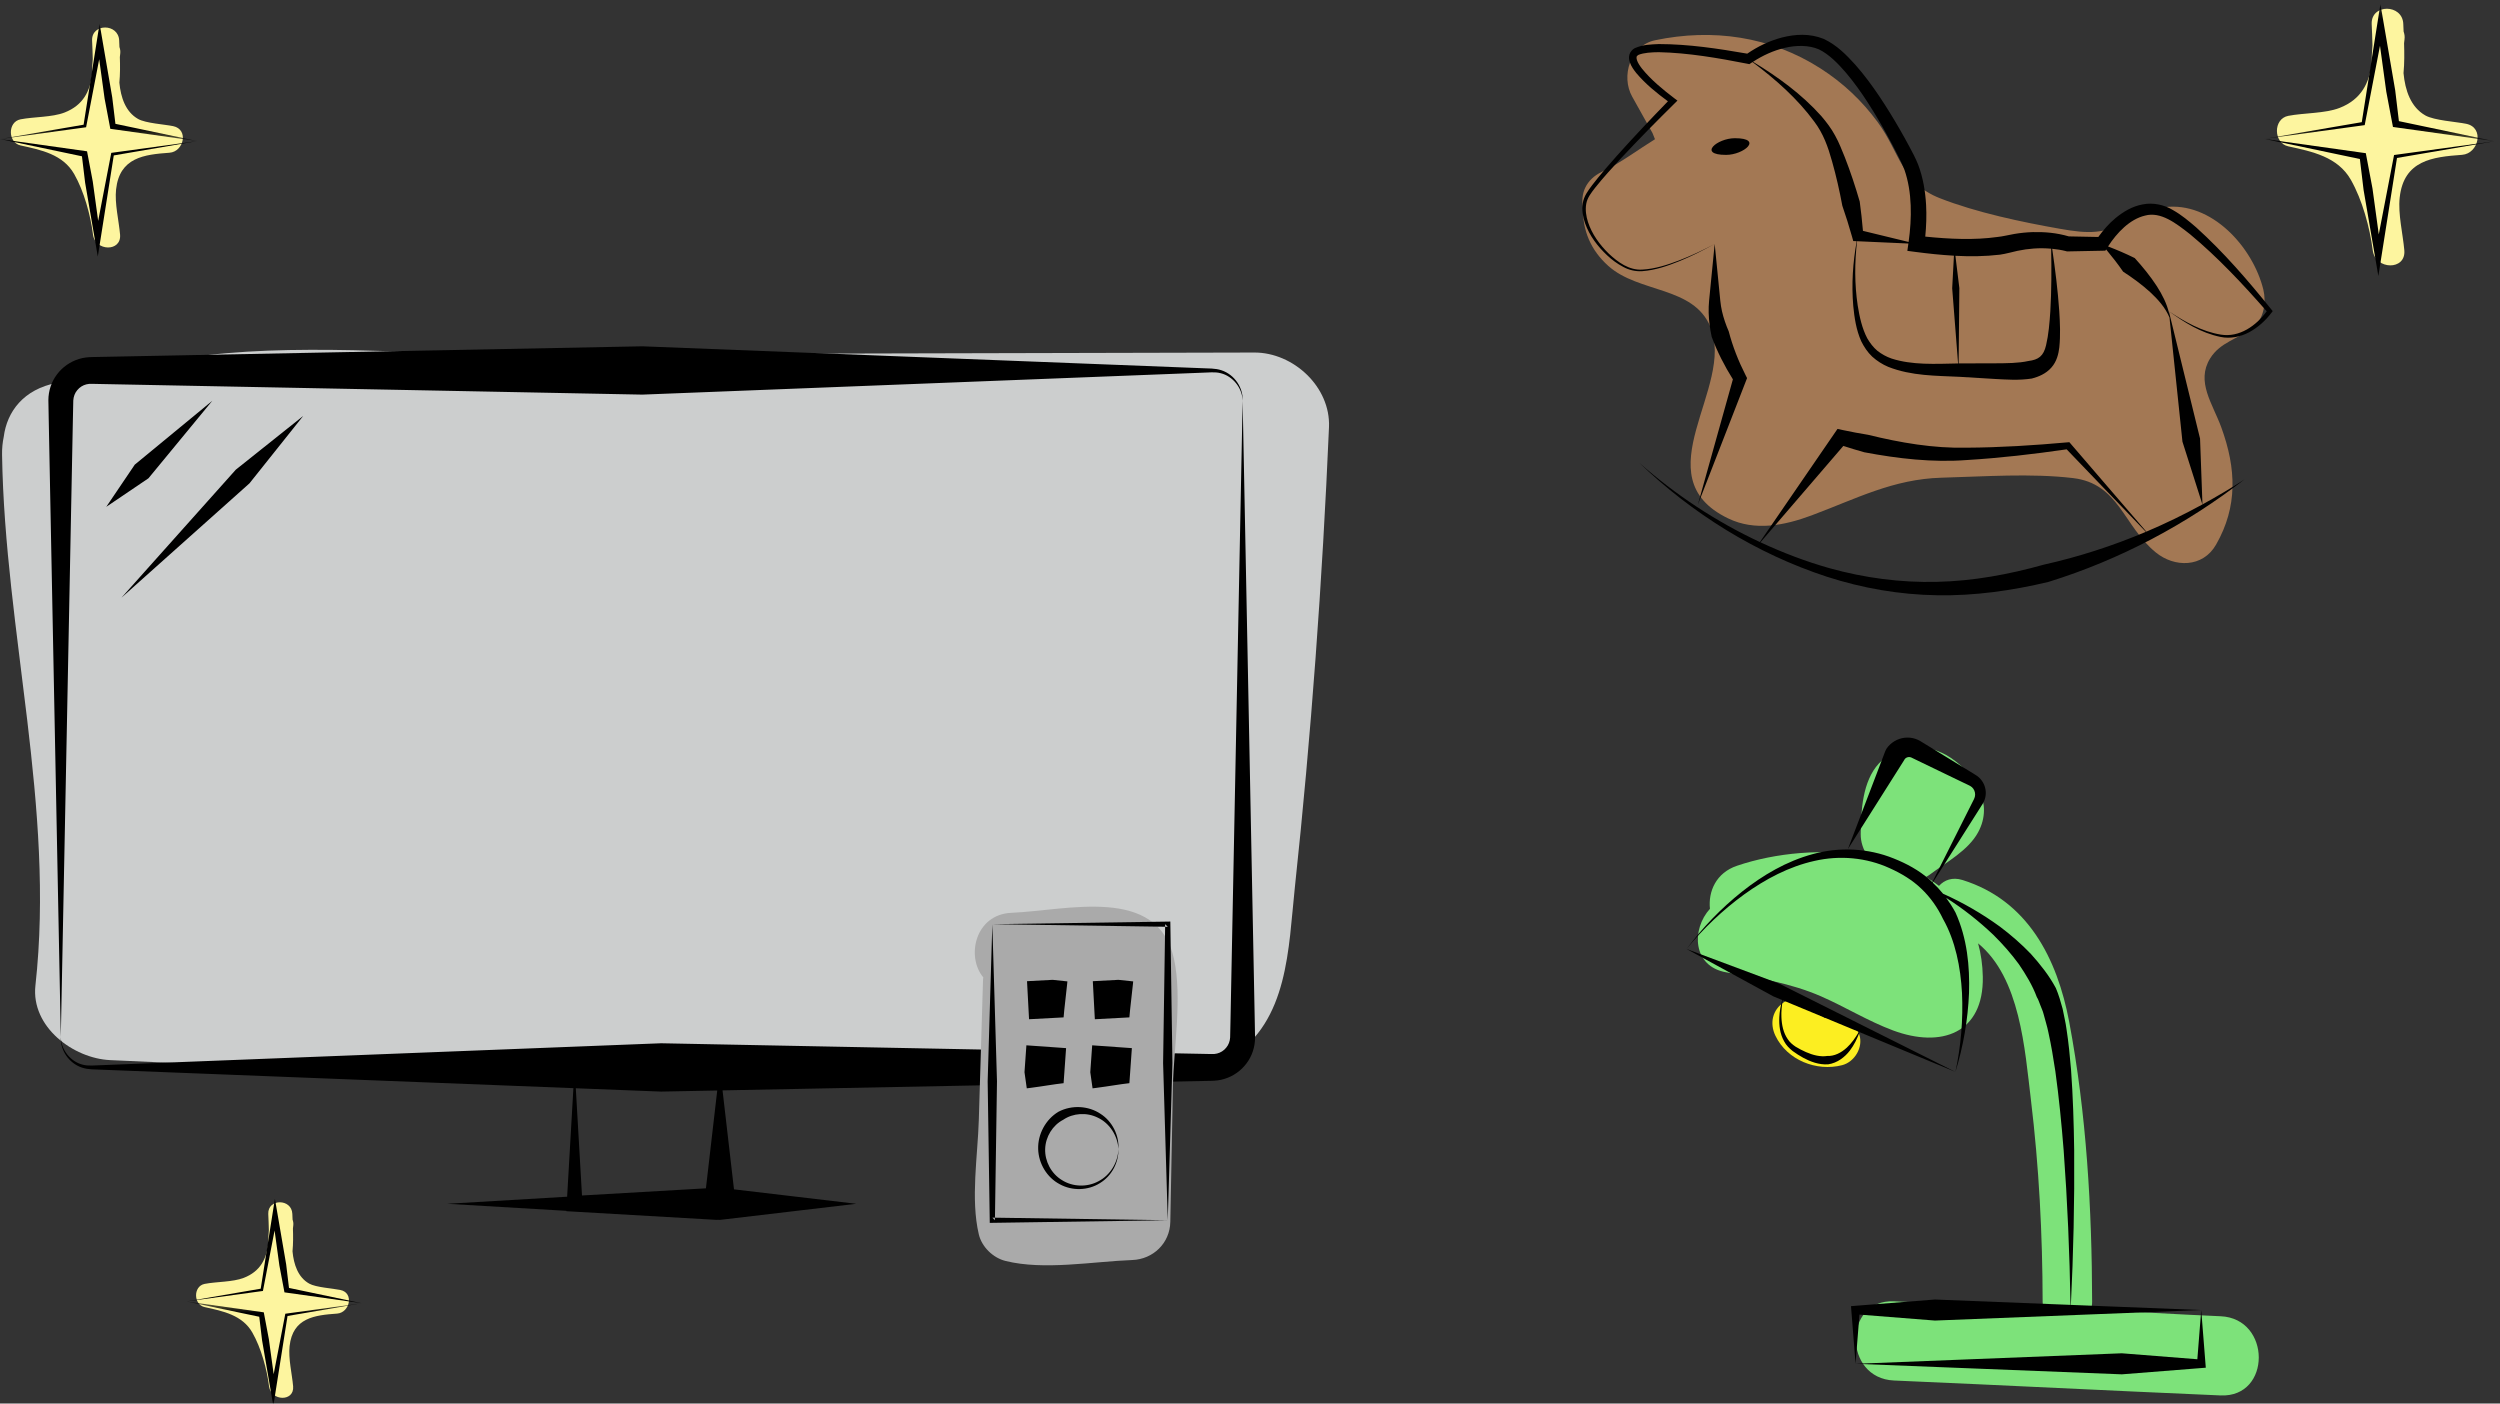
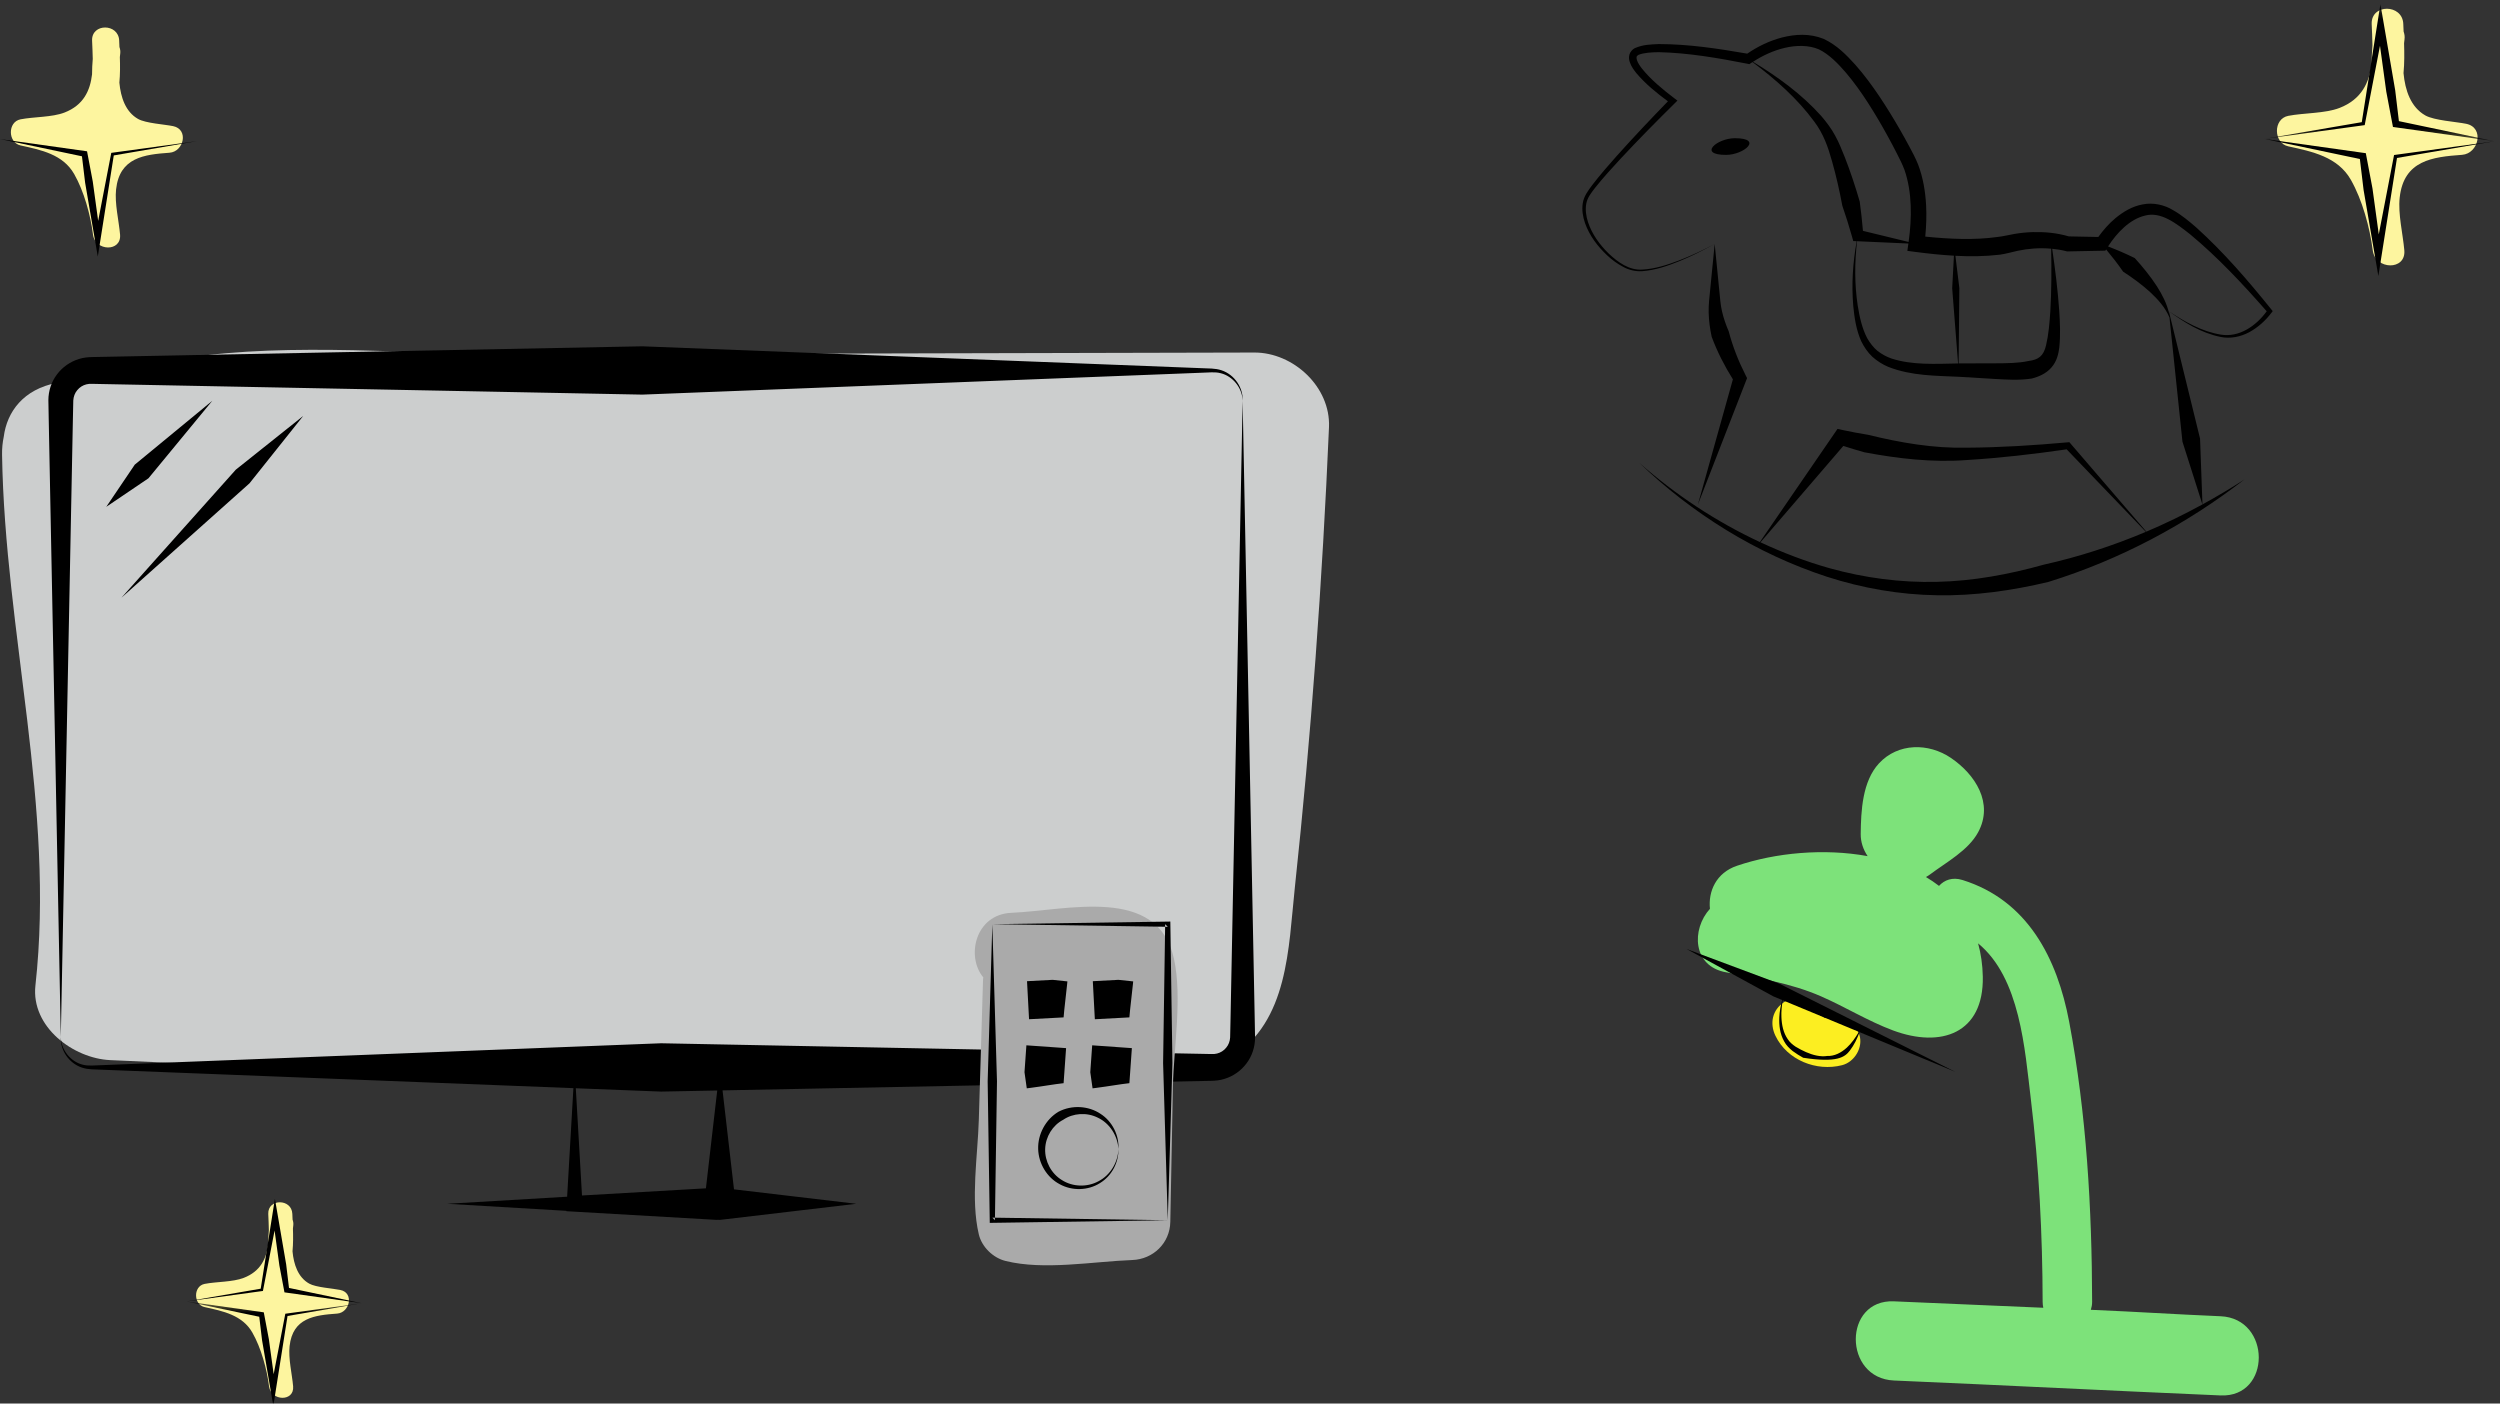
<svg xmlns="http://www.w3.org/2000/svg" xmlns:xlink="http://www.w3.org/1999/xlink" viewBox="0 0 228 128" version="1.1" id="el_fCTWOg3N6">
  <rect x="0" y="0" width="228" height="128" fill="#333333" stroke="none" />
  <style>@-webkit-keyframes kf_el_DP_yOp762EK_an_4n3fQJzry{0%{opacity: 1;}17.50%{opacity: 0;}35%{opacity: 1;}51.67%{opacity: 0;}70.83%{opacity: 1;}100%{opacity: 1;}}@keyframes kf_el_DP_yOp762EK_an_4n3fQJzry{0%{opacity: 1;}17.50%{opacity: 0;}35%{opacity: 1;}51.67%{opacity: 0;}70.83%{opacity: 1;}100%{opacity: 1;}}@-webkit-keyframes kf_el_c1thhyatZFk_an_RzU5ftM6s{0%{opacity: 1;}17.50%{opacity: 0;}35%{opacity: 1;}51.67%{opacity: 0;}70.83%{opacity: 1;}100%{opacity: 1;}}@keyframes kf_el_c1thhyatZFk_an_RzU5ftM6s{0%{opacity: 1;}17.50%{opacity: 0;}35%{opacity: 1;}51.67%{opacity: 0;}70.83%{opacity: 1;}100%{opacity: 1;}}@-webkit-keyframes kf_el_DqvLYaec_tO_an_iblsRBh2E{0%{opacity: 1;}17.50%{opacity: 0;}35%{opacity: 1;}51.67%{opacity: 0;}70.83%{opacity: 1;}100%{opacity: 1;}}@keyframes kf_el_DqvLYaec_tO_an_iblsRBh2E{0%{opacity: 1;}17.50%{opacity: 0;}35%{opacity: 1;}51.67%{opacity: 0;}70.83%{opacity: 1;}100%{opacity: 1;}}@-webkit-keyframes kf_el_haA4mBc7L3_an_EwLXpFosa{54.17%{opacity: 1;}75%{opacity: 0;}100%{opacity: 1;}0%{opacity: 1;}}@keyframes kf_el_haA4mBc7L3_an_EwLXpFosa{54.17%{opacity: 1;}75%{opacity: 0;}100%{opacity: 1;}0%{opacity: 1;}}@-webkit-keyframes kf_el_R8_LJMhe7N_an_qeZjwBSv6{54.17%{opacity: 1;}75%{opacity: 0;}100%{opacity: 1;}0%{opacity: 1;}}@keyframes kf_el_R8_LJMhe7N_an_qeZjwBSv6{54.17%{opacity: 1;}75%{opacity: 0;}100%{opacity: 1;}0%{opacity: 1;}}@-webkit-keyframes kf_el_imDoyBQlv6_an_-DVQuRByr{54.17%{opacity: 1;}75%{opacity: 0;}100%{opacity: 1;}0%{opacity: 1;}}@keyframes kf_el_imDoyBQlv6_an_-DVQuRByr{54.17%{opacity: 1;}75%{opacity: 0;}100%{opacity: 1;}0%{opacity: 1;}}@-webkit-keyframes kf_el_h-jfOChT3d_an_GAj2q2KDd{0%{opacity: 1;}25%{opacity: 0;}50%{opacity: 1;}100%{opacity: 1;}}@keyframes kf_el_h-jfOChT3d_an_GAj2q2KDd{0%{opacity: 1;}25%{opacity: 0;}50%{opacity: 1;}100%{opacity: 1;}}@-webkit-keyframes kf_el_5gueX1x0T4_an_DDG7kxjTb{0%{opacity: 1;}25%{opacity: 0;}50%{opacity: 1;}100%{opacity: 1;}}@keyframes kf_el_5gueX1x0T4_an_DDG7kxjTb{0%{opacity: 1;}25%{opacity: 0;}50%{opacity: 1;}100%{opacity: 1;}}@-webkit-keyframes kf_el_WnhQmoSRXB_an_928y5XuUZ{0%{opacity: 1;}25%{opacity: 0;}50%{opacity: 1;}100%{opacity: 1;}}@keyframes kf_el_WnhQmoSRXB_an_928y5XuUZ{0%{opacity: 1;}25%{opacity: 0;}50%{opacity: 1;}100%{opacity: 1;}}#el_fCTWOg3N6 *{-webkit-animation-duration: 4s;animation-duration: 4s;-webkit-animation-iteration-count: infinite;animation-iteration-count: infinite;-webkit-animation-timing-function: cubic-bezier(0, 0, 1, 1);animation-timing-function: cubic-bezier(0, 0, 1, 1);}#el_knO01tbL63{stroke: none;stroke-width: 1;fill: none;}#el_IOroebQtlR{-webkit-transform: translate(-258px, -989px);transform: translate(-258px, -989px);}#el_ijb0_HNujf{-webkit-transform: translate(0px, 632.5px);transform: translate(0px, 632.5px);}#el_Pv3n-NjoxX{-webkit-transform: translate(233px, 355.625px);transform: translate(233px, 355.625px);}#el__JCxv-ZjYa{-webkit-transform: translate(25px, 0.25px);transform: translate(25px, 0.25px);}#el_imDoyBQlv6{fill: #FDF59F;-webkit-animation-fill-mode: backwards;animation-fill-mode: backwards;opacity: 1;-webkit-animation-name: kf_el_imDoyBQlv6_an_-DVQuRByr;animation-name: kf_el_imDoyBQlv6_an_-DVQuRByr;-webkit-animation-timing-function: cubic-bezier(0, 0, 1, 1);animation-timing-function: cubic-bezier(0, 0, 1, 1);}#el_R8_LJMhe7N{-webkit-transform: translate(0px, 1.846px);transform: translate(0px, 1.846px);-webkit-animation-fill-mode: backwards;animation-fill-mode: backwards;opacity: 1;-webkit-animation-name: kf_el_R8_LJMhe7N_an_qeZjwBSv6;animation-name: kf_el_R8_LJMhe7N_an_qeZjwBSv6;-webkit-animation-timing-function: cubic-bezier(0, 0, 1, 1);animation-timing-function: cubic-bezier(0, 0, 1, 1);}#el_M3VNvaJT_k{fill: #000000;}#el_haA4mBc7L3{fill: #000000;-webkit-animation-fill-mode: backwards;animation-fill-mode: backwards;opacity: 1;-webkit-animation-name: kf_el_haA4mBc7L3_an_EwLXpFosa;animation-name: kf_el_haA4mBc7L3_an_EwLXpFosa;-webkit-animation-timing-function: cubic-bezier(0, 0, 1, 1);animation-timing-function: cubic-bezier(0, 0, 1, 1);}#el_WnhQmoSRXB{fill: #FDF59F;-webkit-animation-fill-mode: backwards;animation-fill-mode: backwards;opacity: 1;-webkit-animation-name: kf_el_WnhQmoSRXB_an_928y5XuUZ;animation-name: kf_el_WnhQmoSRXB_an_928y5XuUZ;-webkit-animation-timing-function: cubic-bezier(0, 0, 1, 1);animation-timing-function: cubic-bezier(0, 0, 1, 1);}#el_5gueX1x0T4{-webkit-transform: translate(206px, 0.846px);transform: translate(206px, 0.846px);-webkit-animation-fill-mode: backwards;animation-fill-mode: backwards;opacity: 1;-webkit-animation-name: kf_el_5gueX1x0T4_an_DDG7kxjTb;animation-name: kf_el_5gueX1x0T4_an_DDG7kxjTb;-webkit-animation-timing-function: cubic-bezier(0, 0, 1, 1);animation-timing-function: cubic-bezier(0, 0, 1, 1);}#el_7SXDZcAxIJ{fill: #000000;}#el_h-jfOChT3d{fill: #000000;-webkit-animation-fill-mode: backwards;animation-fill-mode: backwards;opacity: 1;-webkit-animation-name: kf_el_h-jfOChT3d_an_GAj2q2KDd;animation-name: kf_el_h-jfOChT3d_an_GAj2q2KDd;-webkit-animation-timing-function: cubic-bezier(0, 0, 1, 1);animation-timing-function: cubic-bezier(0, 0, 1, 1);}#el_DqvLYaec_tO{fill: #FDF59F;-webkit-animation-fill-mode: backwards;animation-fill-mode: backwards;opacity: 1;-webkit-animation-name: kf_el_DqvLYaec_tO_an_iblsRBh2E;animation-name: kf_el_DqvLYaec_tO_an_iblsRBh2E;-webkit-animation-timing-function: cubic-bezier(0, 0, 1, 1);animation-timing-function: cubic-bezier(0, 0, 1, 1);}#el_c1thhyatZFk{fill: #000000;-webkit-animation-fill-mode: backwards;animation-fill-mode: backwards;opacity: 1;-webkit-animation-name: kf_el_c1thhyatZFk_an_RzU5ftM6s;animation-name: kf_el_c1thhyatZFk_an_RzU5ftM6s;-webkit-animation-timing-function: cubic-bezier(0, 0, 1, 1);animation-timing-function: cubic-bezier(0, 0, 1, 1);}#el_DP_yOp762EK{-webkit-transform: translate(17px, 118.846px);transform: translate(17px, 118.846px);-webkit-animation-fill-mode: backwards;animation-fill-mode: backwards;opacity: 1;-webkit-animation-name: kf_el_DP_yOp762EK_an_4n3fQJzry;animation-name: kf_el_DP_yOp762EK_an_4n3fQJzry;-webkit-animation-timing-function: cubic-bezier(0, 0, 1, 1);animation-timing-function: cubic-bezier(0, 0, 1, 1);}#el_NSjRFVjKlKl{fill: #000000;}#el_axhdcNU0Cpb{fill: #CCCECE;}#el_n9QefVQZDZS{fill: #000000;}#el_cqyOdG8reHc{fill: #000000;}#el_SH_x_RiBsV6{fill: #000000;}#el_2fXh9LOd-xQ{fill: #000000;}#el_tCOBN9Fzjrk{fill: #AAAAAA;}#el_pd6DaoxJzaT{fill: #000000;}#el_XJQqIv4Tvth{fill: #000000;}#el_cXmyUNUyy-S{fill: #000000;}#el_Eb3uF1ZADu1{fill: #000000;}#el__AFQzHLnP7u{fill: #000000;}#el_zwj9AO6SI4N{fill: #000000;}#el_BeLq-9fKjIb{fill: #000000;}#el_aPQHLvS92C6{fill: #FCEE21;}#el_paX3Ve6_6c6{fill: #7DE27A;}#el_PIDSU1sCRb9{fill: #000000;}#el_APUah-FkmPp{fill: #000000;}#el_nsn8hJdSsXE{fill: #A37854;}#el_yrpduGHgrR7{fill: #000000;}#el_Ep2_ZGrs5wF{fill: #000000;}</style>
  <title>B2F65F12-C9D4-4C9D-B6A8-284C1D156991</title>
  <desc>Created with sketchtool.</desc>
  <defs>
-     <polygon id="path-1" points="0 0.926 18 0.926 18 11.645 0 11.645" />
    <polygon id="path-3" points="0.5 0.154 21.5 0.154 21.5 12.66 0.5 12.66" />
    <polygon id="path-5" points="0 0.471 16 0.471 16 10 0 10" />
  </defs>
  <g id="el_knO01tbL63" fill-rule="evenodd">
    <g id="el_IOroebQtlR">
      <g id="el_ijb0_HNujf">
        <g id="el_Pv3n-NjoxX">
          <g id="el__JCxv-ZjYa">
            <path d="M15.788,12.128 C15.007,11.968 13.288,11.866 12.596,11.476 C11.451,10.829 11.012,9.51 10.887,8.164 C10.96,7.388 10.956,6.596 10.93,5.836 C10.941,5.734 10.951,5.624 10.964,5.529 C10.995,5.302 10.959,5.101 10.894,4.915 C10.885,4.715 10.875,4.514 10.869,4.324 C10.81,2.74 8.34,2.732 8.399,4.324 C8.418,4.853 8.452,5.422 8.459,5.999 C8.419,6.463 8.396,6.934 8.395,7.406 C8.222,8.869 7.633,10.213 5.877,10.891 C4.745,11.327 3.108,11.269 1.875,11.507 C0.681,11.738 0.713,13.635 1.875,13.889 C3.744,14.297 5.743,14.703 6.767,16.501 C7.664,18.074 8.256,20.243 8.48,22.016 C8.674,23.554 11.091,23.622 10.95,22.016 C10.837,20.73 10.447,19.174 10.587,17.893 C10.907,14.975 13.162,14.72 15.46,14.554 C16.764,14.46 17.237,12.424 15.788,12.128" id="el_imDoyBQlv6" />
            <g id="el_R8_LJMhe7N">
              <mask id="mask-2" fill="white">
                <use xlink:href="#path-1" />
              </mask>
              <g id="el_AKYpTZzvAI" />
              <polygon id="el_M3VNvaJT_k" mask="url(#mask-2)" points="10.526 10.073 10.236 7.66 9.353 2.512 9.081 0.926 8.831 2.508 7.624 10.153 -0 11.462 7.76 10.398 7.852 10.385 7.871 10.29 9.047 4.18 9.539 7.767 10.025 10.334 10.061 10.529 10.24 10.553 18 11.645" />
            </g>
            <polygon id="el_haA4mBc7L3" points="18 13.491 10.24 14.553 10.148 14.566 10.129 14.662 8.953 20.771 8.461 17.185 7.976 14.619 7.939 14.424 7.76 14.398 0 13.307 7.474 14.879 7.764 17.293 8.647 22.439 8.919 24.027 9.169 22.444 10.376 14.8" />
            <path d="M224.919,11.916 C224.008,11.729 222.002,11.61 221.195,11.155 C219.859,10.4 219.347,8.861 219.201,7.292 C219.286,6.386 219.281,5.462 219.251,4.575 C219.265,4.457 219.275,4.328 219.291,4.218 C219.327,3.952 219.285,3.717 219.209,3.501 C219.198,3.268 219.188,3.032 219.18,2.812 C219.112,0.964 216.231,0.955 216.298,2.812 C216.32,3.429 216.36,4.093 216.368,4.767 C216.321,5.307 216.296,5.855 216.294,6.407 C216.092,8.113 215.404,9.683 213.356,10.472 C212.035,10.981 210.125,10.913 208.687,11.191 C207.294,11.461 207.331,13.674 208.687,13.97 C210.868,14.446 213.199,14.921 214.395,17.018 C215.441,18.853 216.132,21.385 216.393,23.451 C216.619,25.246 219.439,25.326 219.274,23.451 C219.143,21.951 218.689,20.137 218.852,18.642 C219.225,15.237 221.856,14.939 224.536,14.746 C226.058,14.636 226.609,12.262 224.919,11.916" id="el_WnhQmoSRXB" />
            <g id="el_5gueX1x0T4">
              <mask id="mask-4" fill="white">
                <use xlink:href="#path-3" />
              </mask>
              <g id="el_ro07lkDymq" />
              <polygon id="el_7SXDZcAxIJ" mask="url(#mask-4)" points="12.78 10.827 12.442 8.011 11.412 2.007 11.093 0.154 10.802 2 9.394 10.92 0.5 12.446 9.553 11.206 9.661 11.191 9.682 11.08 11.055 3.952 11.629 8.137 12.195 11.131 12.238 11.358 12.447 11.388 21.5 12.66" />
            </g>
            <polygon id="el_h-jfOChT3d" points="227.5 13.506 218.446 14.747 218.339 14.762 218.317 14.873 216.944 22.001 216.371 17.817 215.805 14.822 215.762 14.595 215.553 14.566 206.5 13.292 215.22 15.126 215.558 17.943 216.588 23.946 216.906 25.799 217.197 23.952 218.605 15.032" />
            <path d="M31.034,118.269 C30.339,118.126 28.811,118.036 28.197,117.689 C27.179,117.114 26.788,115.942 26.677,114.746 C26.742,114.055 26.739,113.351 26.715,112.675 C26.726,112.585 26.734,112.488 26.745,112.403 C26.773,112.201 26.741,112.022 26.683,111.857 C26.675,111.679 26.667,111.5 26.661,111.332 C26.609,109.924 24.413,109.917 24.466,111.332 C24.483,111.802 24.513,112.308 24.519,112.821 C24.484,113.233 24.464,113.651 24.462,114.072 C24.308,115.372 23.784,116.567 22.224,117.168 C21.218,117.556 19.763,117.504 18.666,117.716 C17.605,117.922 17.634,119.608 18.666,119.833 C20.328,120.197 22.105,120.558 23.015,122.156 C23.813,123.554 24.339,125.483 24.537,127.057 C24.71,128.424 26.858,128.486 26.733,127.057 C26.633,125.915 26.286,124.532 26.411,123.393 C26.695,120.799 28.7,120.573 30.742,120.425 C31.901,120.341 32.322,118.532 31.034,118.269" id="el_DqvLYaec_tO" />
            <polygon id="el_c1thhyatZFk" points="26.356 118.084 26.099 115.938 25.314 111.363 25.071 109.952 24.849 111.358 23.777 118.154 17 119.317 23.898 118.372 23.979 118.361 23.996 118.276 25.042 112.846 25.479 116.034 25.91 118.315 25.943 118.488 26.102 118.511 33 119.48" />
            <g id="el_DP_yOp762EK">
              <mask id="mask-6" fill="white">
                <use xlink:href="#path-5" />
              </mask>
              <g id="el__FlyDN1OHEd" />
              <polygon id="el_NSjRFVjKlKl" mask="url(#mask-6)" points="16 0.634 9.102 1.579 9.021 1.59 9.004 1.675 7.958 7.106 7.521 3.918 7.09 1.637 7.057 1.463 6.897 1.441 0 0.471 6.644 1.867 6.901 4.014 7.686 8.588 7.928 10 8.15 8.593 9.223 1.797" />
            </g>
            <path d="M114.395,32.776 C92.148,32.832 69.903,32.887 47.656,32.942 C37.65,32.967 26.738,31.798 16.854,33.278 C12.947,33.863 9.065,34.788 5.186,35.54 C2.138,36.13 0.635,38.166 0.34,40.469 C0.234,40.976 0.179,41.519 0.188,42.104 C0.447,58.311 5.03,74.249 3.231,90.5 C2.812,94.279 6.694,97.152 10.039,97.307 C38.02,98.611 66.032,99.194 94.044,99.002 C99.642,98.963 107.308,100.208 112.287,97.058 C117.513,93.751 117.499,87.083 118.084,81.624 C119.582,67.647 120.6,53.627 121.204,39.584 C121.361,35.912 117.957,32.767 114.395,32.776" id="el_axhdcNU0Cpb" />
            <path d="M6.684,37.146 C6.705,36.799 6.825,36.466 7.047,36.207 C7.261,35.942 7.56,35.756 7.879,35.677 C8.058,35.63 8.159,35.632 8.417,35.632 L9.297,35.65 L16.337,35.788 L30.418,36.063 L58.58,36.614 L86.742,35.512 L100.823,34.961 L107.863,34.686 L109.623,34.617 C110.217,34.608 110.799,34.517 111.332,34.663 C112.422,34.932 113.297,35.987 113.328,37.174 C113.392,35.992 112.593,34.795 111.412,34.399 C110.812,34.19 110.197,34.243 109.623,34.204 L107.863,34.135 L100.823,33.86 L86.742,33.309 L58.58,32.208 L30.418,32.758 L16.337,33.034 L9.297,33.171 L8.417,33.188 C8.091,33.193 7.598,33.231 7.215,33.361 C6.405,33.604 5.685,34.11 5.19,34.781 C4.684,35.445 4.416,36.284 4.412,37.108 L4.444,38.887 L5.545,95.21 L6.647,38.887 L6.684,37.146 Z" id="el_n9QefVQZDZS" />
            <path d="M64.38,109 L53.078,109.653 L52.513,99.874 L60.293,100.178 L65.411,100.078 L64.38,109 Z M114.429,93.498 L113.328,37.175 L112.226,93.498 L112.189,95.239 C112.168,95.586 112.047,95.918 111.826,96.178 C111.613,96.443 111.312,96.629 110.994,96.707 C110.815,96.755 110.714,96.753 110.456,96.753 L109.576,96.735 L102.535,96.598 L88.455,96.322 L60.293,95.771 L32.131,96.873 L18.05,97.424 L11.009,97.699 L9.25,97.769 C8.656,97.776 8.074,97.868 7.541,97.723 C6.451,97.453 5.577,96.398 5.545,95.211 C5.481,96.394 6.28,97.59 7.461,97.986 C8.061,98.195 8.676,98.143 9.25,98.182 L11.009,98.25 L18.05,98.525 L32.131,99.076 L52.294,99.865 L51.722,109.765 L40.782,110.411 L51.647,111.053 L51.645,111.086 L52.403,111.13 L65.383,111.88 L65.475,111.869 L65.654,111.88 L78.091,110.411 L66.94,109.094 L65.896,100.068 L88.455,99.627 L102.535,99.352 L109.576,99.214 L110.456,99.197 C110.782,99.192 111.275,99.154 111.658,99.024 C112.468,98.781 113.187,98.275 113.683,97.604 C114.189,96.94 114.458,96.102 114.461,95.277 L114.429,93.498 Z" id="el_cqyOdG8reHc" />
            <polygon id="el_SH_x_RiBsV6" points="19.364 37.175 12.292 43 9.691 46.848 13.538 44.246" />
            <polygon id="el_2fXh9LOd-xQ" points="22.751 44.707 27.655 38.557 21.504 43.461 11.073 55.138" />
            <path d="M107.059,88.04 C105.572,81.34 97.349,83.659 92.245,83.873 C88.945,84.011 88.084,87.855 89.677,89.765 C89.672,89.828 89.655,89.884 89.653,89.949 C89.524,94.227 89.395,98.503 89.267,102.78 C89.168,106.057 88.51,109.977 89.267,113.195 C89.536,114.34 90.56,115.338 91.693,115.621 C95.214,116.501 99.672,115.673 103.259,115.54 C105.163,115.47 106.694,114.005 106.732,112.067 C106.811,107.956 106.892,103.846 106.971,99.734 C107.041,96.146 107.845,91.581 107.059,88.04" id="el_tCOBN9Fzjrk" />
            <polygon id="el_pd6DaoxJzaT" points="90.5 84.911 90.925 99.244 90.737 111.911 90.5 111.674 106.5 111.911 90.5 112.148 90.266 112.151 90.263 111.911 90.075 99.244" />
            <polygon id="el_XJQqIv4Tvth" points="106.5 111.911 106.075 97.577 106.263 84.911 106.5 85.148 90.5 84.911 106.5 84.674 106.734 84.67 106.737 84.911 106.925 97.577" />
            <path d="M97,90.092 L96,89.986 L94,90.092 L93.665,90.11 L93.681,90.411 L93.84,93.411 L93.85,93.578 L94,93.571 L97,93.411 L97,93.41 L97,93.411 C97.073,92.491 97.213,91.491 97.319,90.411 L97.347,90.129 L97,90.092 Z" id="el_cXmyUNUyy-S" />
            <path d="M103,90.092 L102,89.986 L100,90.092 L99.665,90.11 L99.681,90.411 L99.84,93.411 L99.85,93.578 L100,93.571 L103,93.411 L103,93.41 L103,93.411 C103.073,92.491 103.213,91.491 103.319,90.411 L103.347,90.129 L103,90.092 Z" id="el_Eb3uF1ZADu1" />
            <path d="M97.227,96.215 L97,96.198 L94,95.986 L93.607,95.958 L93.575,96.411 L93.434,98.411 L93.575,99.411 L93.642,99.882 L94,99.836 C95.108,99.695 96.108,99.509 97,99.411 L97,99.41 L97.213,96.411 L97.227,96.215 Z" id="el__AFQzHLnP7u" />
            <path d="M103.227,96.215 L103,96.198 L100,95.986 L99.607,95.958 L99.575,96.411 L99.434,98.411 L99.575,99.411 L99.642,99.882 L100,99.836 C101.108,99.695 102.108,99.509 103,99.411 L103,99.41 L103.213,96.411 L103.227,96.215 Z" id="el_zwj9AO6SI4N" />
            <path d="M100.195,108.347 C99.152,108.921 97.83,108.873 96.858,108.255 C95.865,107.66 95.281,106.522 95.319,105.41 C95.354,104.297 96.002,103.245 96.964,102.749 C97.852,102.141 99.112,102.04 100.142,102.567 C101.185,103.064 101.929,104.186 102,105.41 C102.074,104.191 101.459,102.897 100.355,102.198 C99.272,101.475 97.762,101.374 96.538,102.013 C95.352,102.718 94.641,104.076 94.681,105.41 C94.714,106.746 95.489,108.02 96.645,108.624 C97.785,109.254 99.232,109.206 100.301,108.532 C101.391,107.882 102.038,106.632 102,105.41 C101.966,106.635 101.254,107.799 100.195,108.347" id="el_BeLq-9fKjIb" />
            <path d="M161.921,95.091 C162.991,97.314 165.665,98.367 167.997,97.77 C169.141,97.477 169.944,96.139 169.573,94.994 C169.192,93.813 168.024,93.104 166.798,93.418 C166.55,93.482 166.634,93.44 166.831,93.44 C166.705,93.44 166.573,93.435 166.448,93.441 C166.632,93.432 166.741,93.466 166.48,93.43 C166.098,93.377 166.57,93.529 166.389,93.419 C166.281,93.354 166.167,93.286 166.056,93.226 C165.832,93.103 166.203,93.43 166.066,93.216 C166.04,93.177 165.806,92.862 165.933,93.079 C166.08,93.329 165.815,92.805 165.817,92.813 C165.304,91.746 163.698,91.379 162.731,92.003 C161.636,92.709 161.371,93.95 161.921,95.091" id="el_aPQHLvS92C6" />
            <path d="M202.519,120.667 C197.972,120.471 195.23,120.275 190.683,120.079 C190.753,119.859 190.802,119.623 190.802,119.354 C190.784,110.845 190.29,102.209 188.713,93.832 C187.619,88.021 184.927,82.74 178.978,80.881 C178.062,80.595 177.325,80.881 176.838,81.418 C176.459,81.125 176.06,80.855 175.642,80.607 C175.77,80.541 175.896,80.467 176.016,80.376 C177.497,79.262 179.499,78.198 180.404,76.531 C181.847,73.872 180.139,71.251 177.928,69.75 C175.884,68.361 173.094,68.37 171.361,70.247 C169.844,71.887 169.719,74.583 169.697,76.697 C169.689,77.41 169.926,78.111 170.329,78.704 C166.349,77.976 161.935,78.389 158.411,79.584 C156.499,80.232 155.782,81.929 155.947,83.508 C154.249,85.375 154.334,88.77 157.453,89.306 C160.373,89.808 163.342,90.296 166.077,91.49 C168.297,92.46 170.365,93.751 172.644,94.6 C177.03,96.233 180.924,94.879 180.832,89.705 C180.811,88.598 180.66,87.585 180.4,86.658 C184.243,89.808 184.66,96.301 185.216,100.897 C185.958,107.025 186.276,113.183 186.289,119.354 C186.289,119.547 186.312,119.726 186.349,119.893 C181.809,119.697 177.27,119.502 172.73,119.307 C168.083,119.106 168.092,126.328 172.73,126.527 C183.261,126.981 191.988,127.435 202.519,127.889 C207.165,128.088 207.156,120.866 202.519,120.667" id="el_paX3Ve6_6c6" />
-             <path d="M168.429,96.171 C167.913,96.643 167.286,96.957 166.65,96.929 C166.025,97.028 165.341,96.855 164.702,96.574 C164.38,96.439 164.07,96.264 163.761,96.084 C163.489,95.898 163.223,95.686 163.041,95.395 C162.649,94.833 162.493,94.109 162.466,93.394 C162.443,92.88 162.498,92.362 162.584,91.849 L169.531,94.731 C169.215,95.262 168.866,95.771 168.429,96.171 L168.429,96.171 Z M178.334,98.382 L162.253,90.327 L153.814,87.173 L161.721,91.491 L162.533,91.828 C162.4,92.339 162.297,92.859 162.274,93.394 C162.24,94.131 162.325,94.91 162.715,95.598 C162.896,95.948 163.184,96.233 163.494,96.483 C163.8,96.699 164.112,96.912 164.45,97.092 C165.114,97.452 165.88,97.743 166.723,97.693 C167.565,97.573 168.256,97.03 168.712,96.431 C169.106,95.914 169.374,95.34 169.594,94.757 L178.334,98.382 Z" id="el_PIDSU1sCRb9" />
-             <path d="M169.227,125.004 L169.581,120.516 L176.466,121.06 L200.752,120.101 L200.398,124.589 L193.513,124.045 L169.227,125.004 Z M201.14,125.004 L200.752,120.101 L200.753,120.101 L200.752,120.101 L188.864,119.631 C189.095,114.928 189.203,110.218 189.165,105.498 C189.131,103.06 189.055,100.618 188.878,98.168 C188.775,96.943 188.656,95.717 188.466,94.483 C188.386,93.867 188.227,93.244 188.11,92.622 C187.945,92.005 187.75,91.339 187.495,90.741 C186.875,89.581 186.067,88.57 185.22,87.628 C184.344,86.71 183.395,85.889 182.404,85.142 C180.766,83.95 179.023,82.945 177.205,82.131 C176.915,81.773 176.6,81.438 176.265,81.121 L178.55,77.516 L179.843,75.474 L180.491,74.453 L180.814,73.943 C180.947,73.733 181.053,73.467 181.086,73.201 C181.163,72.665 180.996,72.093 180.623,71.673 C180.46,71.468 180.154,71.28 180.014,71.199 L179.498,70.884 L177.437,69.623 L175.375,68.361 L175.118,68.204 C174.982,68.126 174.831,68.056 174.677,68.005 C174.366,67.902 174.031,67.869 173.703,67.907 C173.048,67.979 172.417,68.352 172.04,68.92 L171.932,69.142 L171.877,69.283 L171.77,69.566 L171.553,70.133 L171.121,71.266 L170.256,73.532 L168.526,78.066 L173.662,69.945 C173.71,69.828 173.821,69.729 173.963,69.688 C174.033,69.667 174.108,69.661 174.183,69.672 C174.221,69.68 174.256,69.689 174.299,69.704 L174.571,69.836 L176.748,70.887 L178.924,71.937 C179.276,72.12 179.713,72.285 179.84,72.416 C180.025,72.58 180.139,72.838 180.132,73.104 C180.128,73.239 180.098,73.36 180.031,73.5 L179.76,74.04 L179.217,75.119 L178.132,77.279 L176.223,81.08 C176.139,81.003 176.062,80.919 175.976,80.844 C175.004,79.988 173.873,79.382 172.71,78.918 C170.371,77.966 167.722,77.853 165.332,78.518 C162.928,79.165 160.774,80.439 158.868,81.947 C156.962,83.468 155.261,85.231 153.814,87.173 C155.344,85.297 157.115,83.619 159.06,82.202 C161.005,80.796 163.17,79.652 165.484,79.139 C167.79,78.609 170.223,78.833 172.338,79.803 C173.4,80.281 174.412,80.886 175.226,81.675 C176.052,82.459 176.712,83.402 177.203,84.433 C178.333,86.43 178.804,88.819 178.935,91.196 C179.044,93.586 178.842,96.014 178.334,98.382 C179.049,96.065 179.471,93.647 179.575,91.191 C179.651,88.748 179.407,86.206 178.345,83.858 C178.095,83.386 177.803,82.937 177.487,82.505 C179.034,83.493 180.475,84.629 181.784,85.874 C182.635,86.712 183.42,87.602 184.11,88.545 C184.767,89.507 185.365,90.5 185.757,91.556 C185.913,91.798 185.976,92.062 186.086,92.316 C186.179,92.578 186.306,92.813 186.374,93.1 C186.518,93.665 186.702,94.212 186.817,94.796 C187.073,95.952 187.268,97.136 187.448,98.325 C187.778,100.711 188.013,103.123 188.206,105.54 C188.552,110.222 188.751,114.924 188.83,119.629 L176.466,119.141 L169.227,119.713 L168.811,119.746 L168.839,120.101 L169.227,125.004 L169.227,125.005 L169.227,125.004 L193.513,125.964 L200.752,125.392 L201.168,125.359 L201.14,125.004 Z" id="el_APUah-FkmPp" />
-             <path d="M206.417,27.039 C205.468,23.168 201.697,18.969 197.383,19.52 C196.198,19.672 195.262,20.146 194.223,20.717 C191.876,22.006 190.455,21.944 187.902,21.497 C184.386,20.881 180.221,20 176.915,18.701 C173.413,17.325 173.283,14.558 171.258,11.783 C169.822,9.816 168.075,8.174 166.021,6.86 C161.456,3.939 156.195,3.198 150.944,4.295 C148.675,4.768 147.812,7.573 148.853,9.436 C149.471,10.544 150.09,11.651 150.708,12.759 C150.789,12.973 150.862,13.148 150.934,13.321 C149.328,14.313 147.859,15.449 146.106,16.288 C144.588,17.015 144.134,18.314 144.372,19.556 C144.314,21.643 145.082,23.45 146.681,24.88 C149.466,27.37 154.44,26.71 155.986,30.431 C158.275,35.938 149.708,44.083 157.605,47.903 C160.065,49.093 162.768,48.541 165.207,47.632 C169.268,46.121 172.65,44.31 177.092,44.19 C180.962,44.087 185.216,43.771 189.058,44.226 C193.263,44.726 193.647,48.587 196.607,51.006 C198.311,52.397 200.894,52.411 202.104,50.297 C204.098,46.814 203.945,43.353 202.59,39.621 C201.795,37.435 200.252,35.435 201.567,33.31 C202.484,31.826 204.07,31.573 205.518,30.445 C206.486,29.688 206.688,28.144 206.417,27.039" id="el_nsn8hJdSsXE" />
+             <path d="M168.429,96.171 C167.913,96.643 167.286,96.957 166.65,96.929 C166.025,97.028 165.341,96.855 164.702,96.574 C164.38,96.439 164.07,96.264 163.761,96.084 C163.489,95.898 163.223,95.686 163.041,95.395 C162.649,94.833 162.493,94.109 162.466,93.394 C162.443,92.88 162.498,92.362 162.584,91.849 L169.531,94.731 C169.215,95.262 168.866,95.771 168.429,96.171 L168.429,96.171 Z M178.334,98.382 L162.253,90.327 L153.814,87.173 L161.721,91.491 L162.533,91.828 C162.4,92.339 162.297,92.859 162.274,93.394 C162.24,94.131 162.325,94.91 162.715,95.598 C162.896,95.948 163.184,96.233 163.494,96.483 C163.8,96.699 164.112,96.912 164.45,97.092 C167.565,97.573 168.256,97.03 168.712,96.431 C169.106,95.914 169.374,95.34 169.594,94.757 L178.334,98.382 Z" id="el_PIDSU1sCRb9" />
            <path d="M158.222,13.229 C156.6,13.229 154.799,14.751 157.418,14.751 C159.04,14.751 160.841,13.229 158.222,13.229" id="el_yrpduGHgrR7" />
            <path d="M186.394,52.122 C183.222,53.012 179.952,53.618 176.651,53.689 C173.359,53.773 170.051,53.335 166.855,52.445 C164.698,51.837 162.595,51.033 160.554,50.084 L168.112,41.294 C168.748,41.498 169.377,41.693 170.017,41.871 C173.08,42.45 176.257,42.82 179.388,42.579 C182.445,42.395 185.463,42.04 188.479,41.604 L195.704,49.13 C192.682,50.406 189.563,51.416 186.394,52.122 L186.394,52.122 Z M186.99,29.005 C186.921,30.06 186.831,31.136 186.604,32.102 C186.373,33.107 185.909,33.433 184.985,33.549 C184.093,33.751 183.015,33.753 181.958,33.759 L178.731,33.768 C178.697,33.768 178.663,33.769 178.627,33.77 L178.693,26.895 L178.333,23.954 C179.668,24.024 181.014,24.013 182.398,23.851 C182.677,23.811 182.961,23.748 183.245,23.68 L183.994,23.501 C184.479,23.397 184.971,23.329 185.467,23.292 C185.99,23.253 186.536,23.259 187.066,23.306 C187.103,25.211 187.099,27.117 186.99,29.005 L186.99,29.005 Z M172.507,33.323 C172.035,33.16 171.605,32.92 171.22,32.619 C170.844,32.306 170.544,31.908 170.291,31.474 C169.82,30.576 169.59,29.53 169.423,28.485 C169.133,26.558 169.136,24.578 169.364,22.624 L174.045,22.834 L173.95,23.503 L174.683,23.6 C175.856,23.754 177.022,23.878 178.198,23.944 L178.04,26.917 L178.576,33.771 C176.485,33.813 174.388,33.934 172.507,33.323 L172.507,33.323 Z M168.248,14.968 C167.967,14.3 167.742,13.663 167.363,12.99 C167.01,12.326 166.56,11.749 166.094,11.2 C164.285,9.184 162.125,7.627 159.874,6.261 C160.741,5.694 161.742,5.231 162.751,4.995 C163.806,4.736 164.978,4.733 165.885,5.128 C166.807,5.573 167.624,6.413 168.36,7.267 C169.096,8.138 169.767,9.081 170.393,10.056 C171.019,11.031 171.608,12.035 172.166,13.056 C172.448,13.565 172.719,14.081 172.983,14.6 C173.252,15.123 173.512,15.64 173.691,16.125 C174.392,18.148 174.37,20.521 174.065,22.692 L169.901,21.679 C169.824,20.782 169.73,19.898 169.607,19.01 C169.212,17.644 168.766,16.295 168.248,14.968 L168.248,14.968 Z M207.165,28.868 C205.037,26.228 202.831,23.654 200.282,21.354 C199.628,20.794 198.971,20.235 198.179,19.788 C197.403,19.308 196.364,19.072 195.415,19.267 C194.453,19.435 193.633,19.947 192.932,20.518 C192.327,21.024 191.828,21.597 191.364,22.237 L188.678,22.184 C187.554,21.858 186.498,21.768 185.393,21.792 C184.826,21.811 184.259,21.867 183.699,21.963 L182.886,22.122 C182.651,22.169 182.413,22.213 182.164,22.237 C180.056,22.534 177.787,22.428 175.584,22.203 C175.676,21.235 175.714,20.284 175.66,19.313 C175.59,18.091 175.391,16.853 174.942,15.657 C174.699,15.043 174.413,14.515 174.135,13.997 C173.854,13.473 173.567,12.952 173.269,12.437 C172.677,11.406 172.054,10.392 171.389,9.399 C170.723,8.408 170.008,7.442 169.207,6.532 C168.392,5.639 167.531,4.737 166.313,4.169 C165.032,3.655 163.726,3.74 162.515,4.045 C161.367,4.347 160.329,4.849 159.349,5.518 C156.684,5.056 154.023,4.648 151.278,4.643 C150.565,4.682 149.875,4.675 149.09,5.018 C148.892,5.122 148.679,5.333 148.604,5.601 C148.526,5.867 148.574,6.118 148.643,6.31 C148.783,6.712 149.007,7.003 149.231,7.289 C150.087,8.304 151.082,9.101 152.114,9.864 C150.541,11.485 148.992,13.122 147.485,14.804 C146.698,15.689 145.918,16.58 145.194,17.527 C144.848,17.992 144.448,18.514 144.349,19.152 C144.248,19.776 144.358,20.398 144.553,20.971 C144.958,22.119 145.705,23.101 146.575,23.914 C147.01,24.324 147.498,24.683 148.03,24.961 C148.553,25.254 149.173,25.397 149.773,25.356 C150.972,25.268 152.104,24.871 153.198,24.428 C154.292,23.978 155.351,23.449 156.379,22.868 L155.972,27.009 C155.912,27.693 155.808,28.379 155.83,29.147 C155.85,29.891 155.95,30.624 156.104,31.337 C156.618,32.72 157.27,33.986 158.04,35.22 L154.846,46.644 L159.247,35.328 L159.332,35.108 L159.193,34.832 C158.552,33.573 158.012,32.204 157.662,30.852 C157.399,30.25 157.188,29.632 157.044,29.005 C156.901,28.402 156.861,27.702 156.788,27.009 L156.379,22.868 C155.34,23.429 154.271,23.935 153.17,24.36 C152.074,24.781 150.935,25.152 149.767,25.213 C148.586,25.287 147.554,24.541 146.722,23.758 C145.89,22.95 145.184,21.973 144.826,20.88 C144.652,20.336 144.567,19.76 144.666,19.211 C144.761,18.659 145.117,18.214 145.478,17.746 C146.207,16.831 147.002,15.958 147.803,15.094 C149.411,13.37 151.07,11.688 152.748,10.032 L152.982,9.801 L152.711,9.596 C151.642,8.783 150.567,7.899 149.746,6.881 C149.551,6.627 149.365,6.352 149.287,6.099 C149.21,5.818 149.244,5.743 149.431,5.628 C149.914,5.43 150.635,5.39 151.284,5.384 C153.971,5.441 156.695,5.917 159.359,6.438 L159.545,6.476 L159.72,6.356 C159.755,6.333 159.794,6.311 159.831,6.288 C161.939,7.862 163.931,9.632 165.454,11.705 C166.286,12.807 166.714,14.008 167.089,15.36 C167.463,16.684 167.768,18.031 168.02,19.387 C168.338,20.31 168.637,21.253 168.899,22.187 L169.016,22.608 L169.331,22.622 C168.979,24.561 168.848,26.55 169.018,28.534 C169.123,29.608 169.281,30.706 169.745,31.748 C169.998,32.257 170.319,32.748 170.747,33.152 C171.18,33.543 171.68,33.861 172.209,34.083 C174.35,34.925 176.596,34.885 178.713,34.991 L181.916,35.185 C182.999,35.24 184.083,35.334 185.307,35.147 C185.901,34.992 186.582,34.718 187.081,34.153 C187.586,33.589 187.738,32.887 187.808,32.319 C187.926,31.167 187.87,30.089 187.805,29.002 C187.673,27.088 187.436,25.198 187.16,23.315 C187.584,23.357 187.998,23.421 188.375,23.518 L188.517,23.556 L188.593,23.554 L191.661,23.492 L192.01,23.484 L192.079,23.375 C192.629,24.035 193.154,24.709 193.629,25.4 C194.49,25.96 195.323,26.565 196.082,27.255 C196.795,27.917 197.466,28.654 197.857,29.583 L199.039,40.903 L200.86,46.631 C199.194,47.542 197.489,48.375 195.747,49.112 L188.823,41.066 L188.724,40.952 L188.554,40.967 C185.494,41.242 182.413,41.437 179.354,41.454 C176.309,41.52 173.325,41.003 170.367,40.278 C169.599,40.153 168.82,40.011 168.073,39.849 L167.58,39.742 L167.341,40.091 L160.501,50.06 C156.515,48.2 152.785,45.741 149.477,42.809 C154.312,47.456 160.17,51.117 166.621,53.226 C169.847,54.268 173.239,54.862 176.662,54.912 C180.081,54.976 183.489,54.487 186.806,53.699 C193.331,51.679 199.388,48.455 204.7,44.343 C203.452,45.157 202.168,45.914 200.864,46.628 L200.645,40.624 L197.797,29.004 L197.796,29.004 L197.815,29.179 C197.616,28.313 197.19,27.487 196.707,26.731 C196.113,25.815 195.42,24.968 194.689,24.161 C193.886,23.763 193.073,23.417 192.254,23.101 C193.058,21.85 194.24,20.616 195.624,20.288 C197.059,19.898 198.448,20.979 199.742,21.995 C202.262,24.088 204.543,26.527 206.724,29.015 C205.777,30.321 204.233,31.423 202.543,31.142 C200.83,30.867 199.246,29.976 197.797,29.004 C199.21,30.034 200.745,30.993 202.511,31.352 C203.398,31.541 204.352,31.343 205.148,30.913 C205.946,30.47 206.624,29.862 207.178,29.122 L207.271,28.999 L207.165,28.868 Z" id="el_Ep2_ZGrs5wF" />
          </g>
        </g>
      </g>
    </g>
  </g>
</svg>